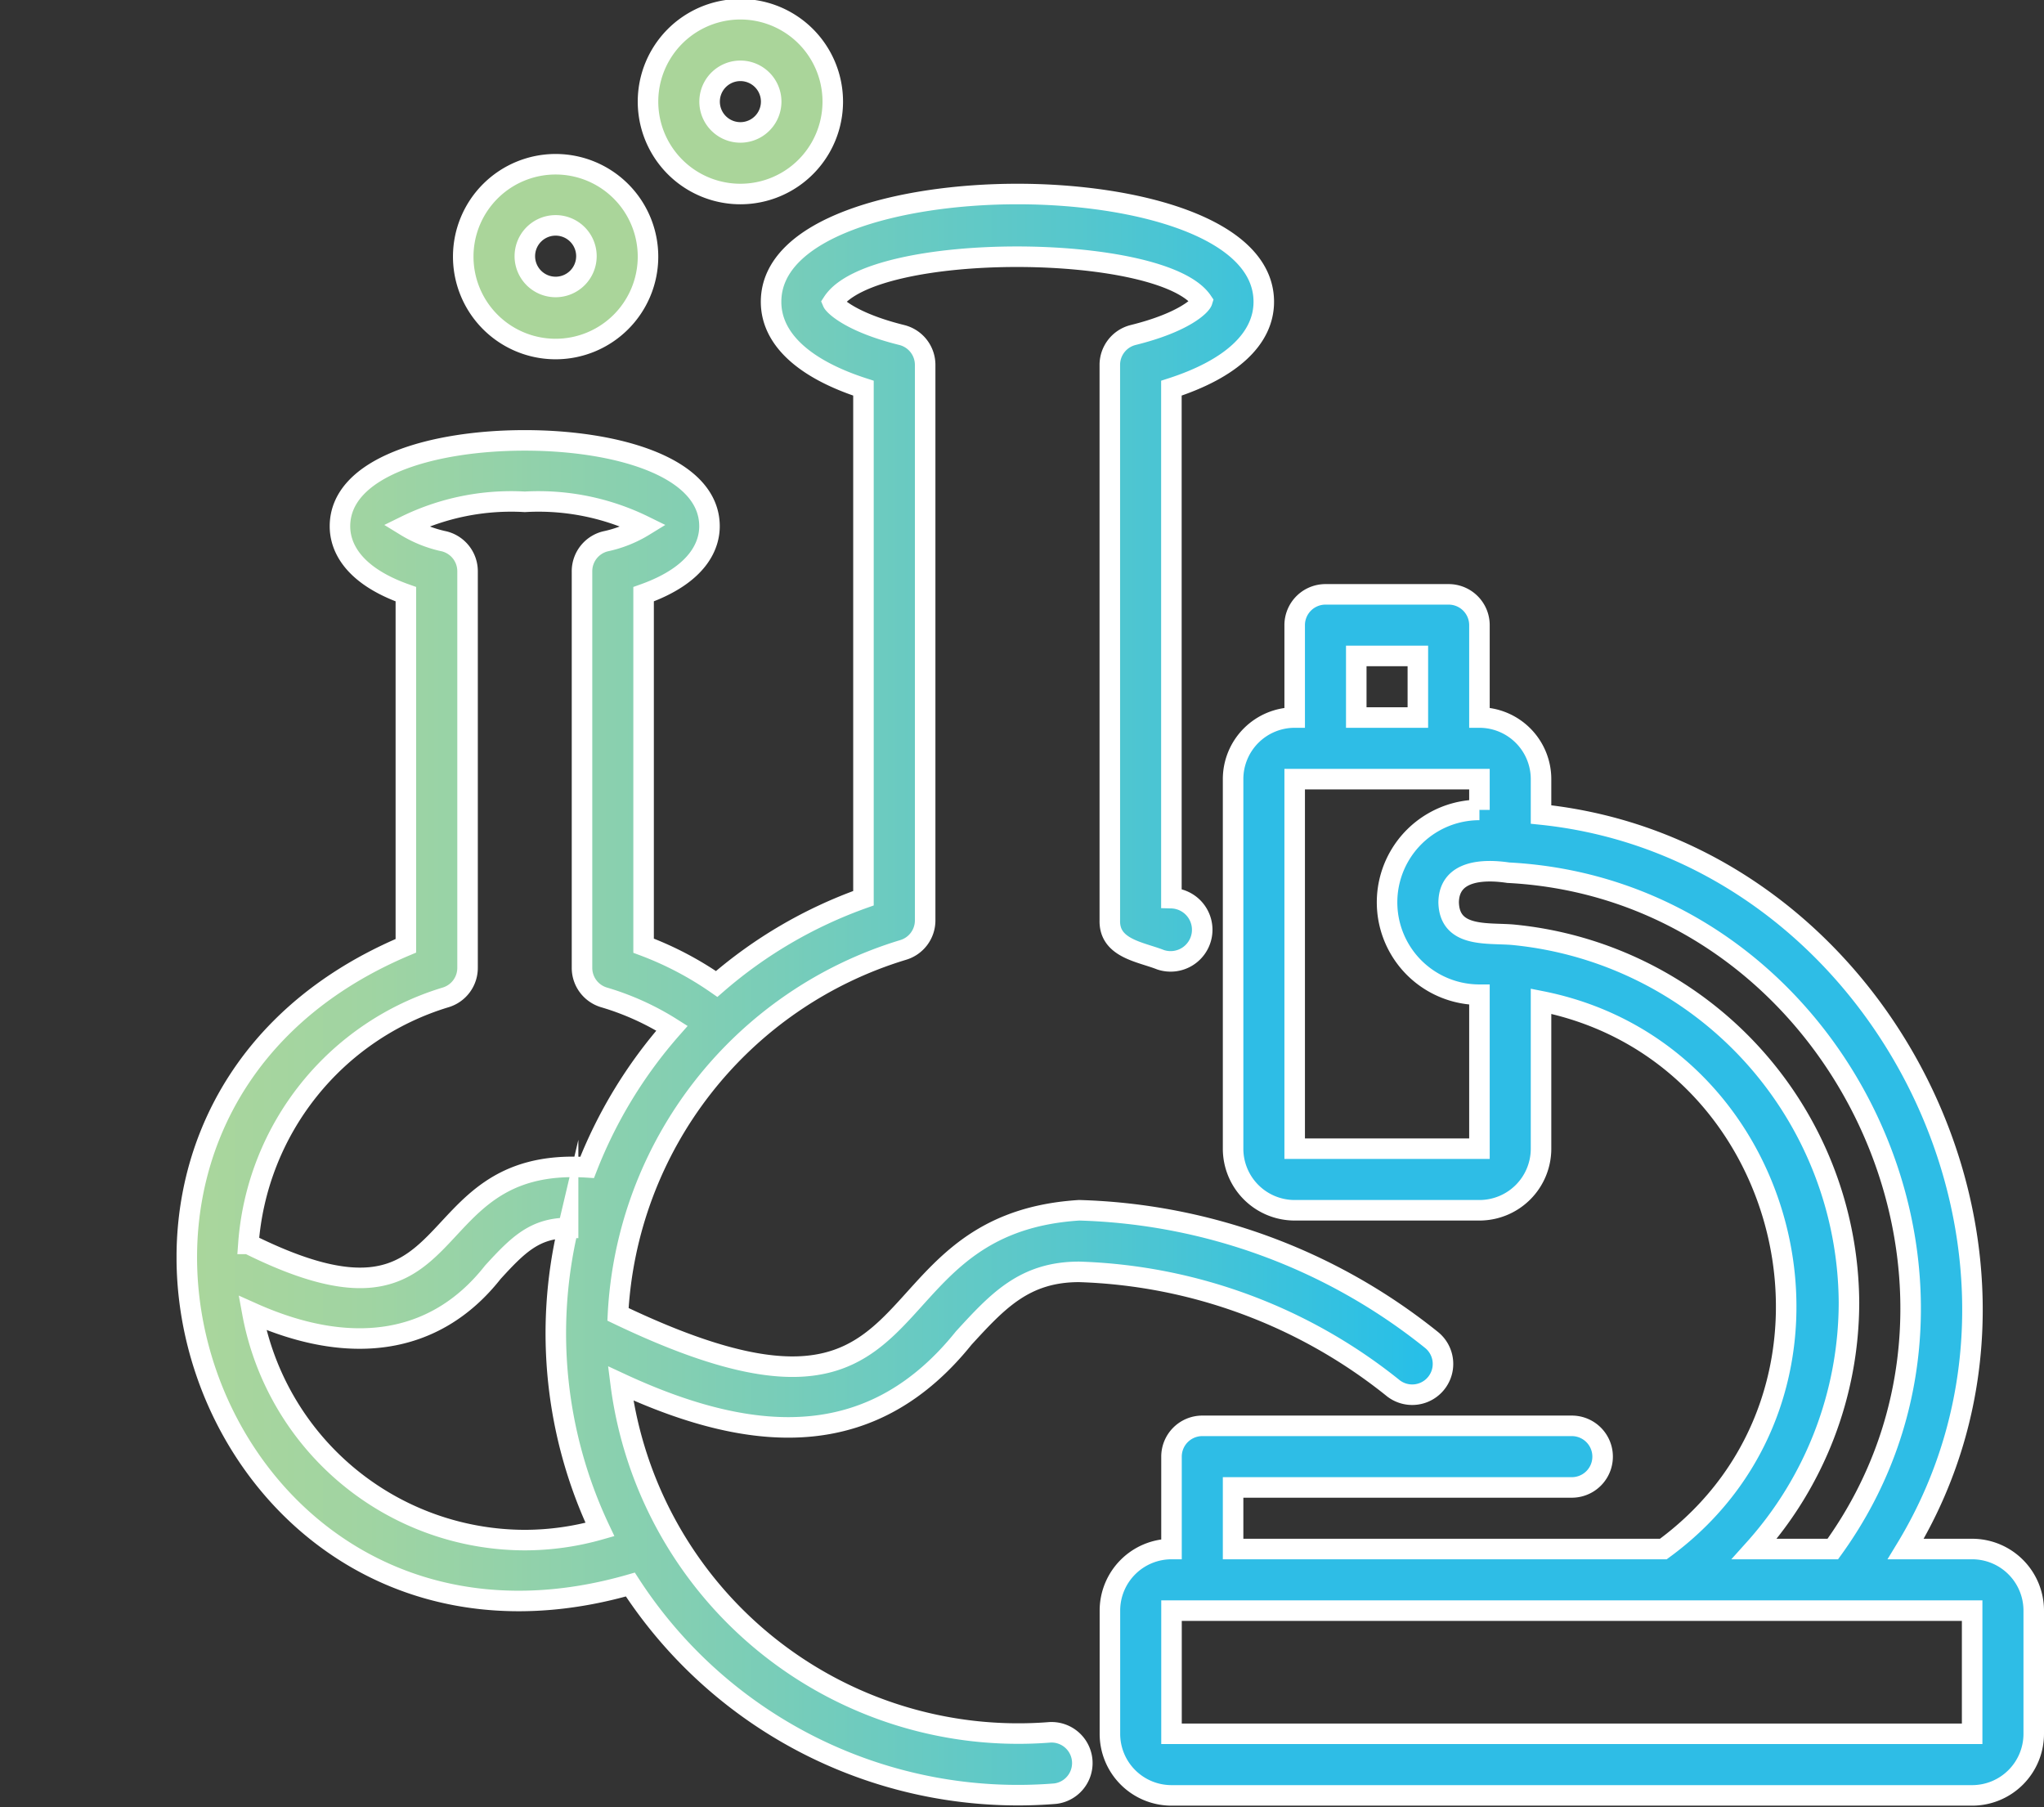
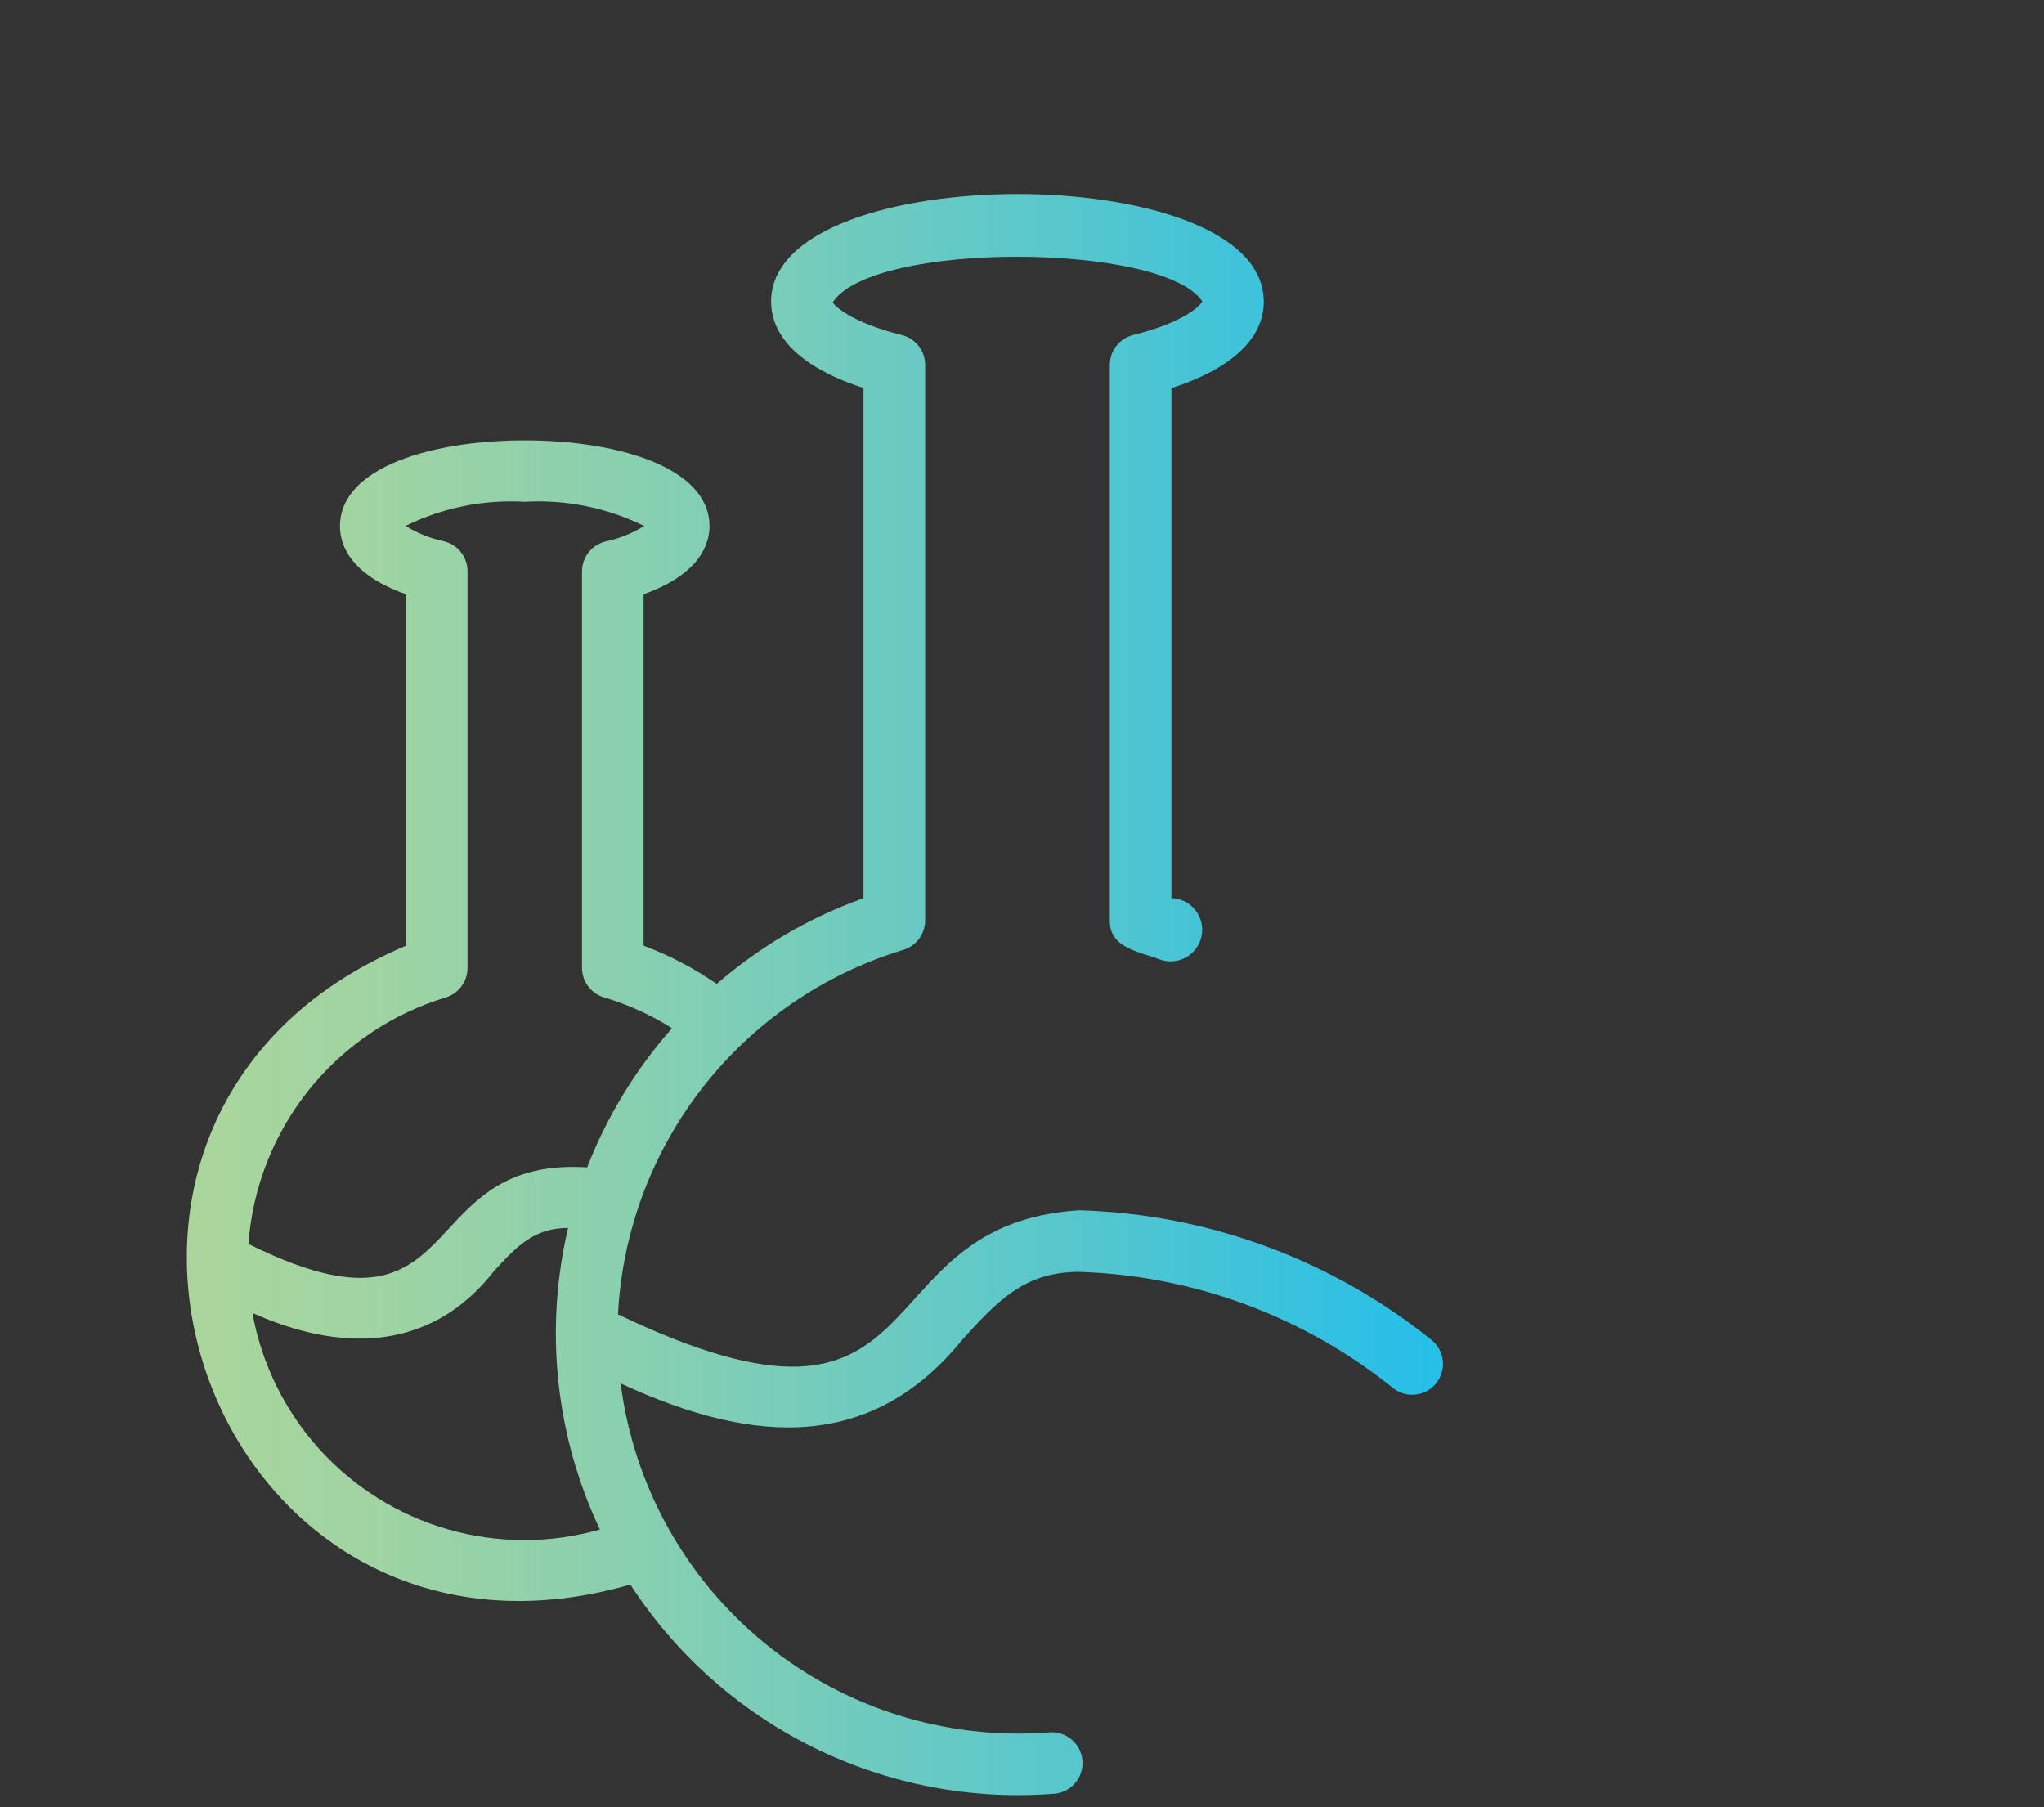
<svg xmlns="http://www.w3.org/2000/svg" id="fb57ceef-ae76-46bd-9cca-6a5fa5bb6458" data-name="Layer 1" viewBox="0 0 398.26 352.14">
  <rect x="0" y="0" width="398.26" height="352.14" fill="#333333" stroke="none" />
  <defs>
    <clipPath id="a96326b5-3f93-41fa-bb26-2bb7df5ea4d8" transform="translate(34.4 0)">
      <path d="M61.63,247.88c5-5.49,8.22-8.59,14.66-8.64A89.4,89.4,0,0,0,82.49,298a53.82,53.82,0,0,1-67.71-42.2c7.3,3.26,14.34,5,20.88,5,10.09,0,19-4.09,26-12.91M91.09,102.5a23.74,23.74,0,0,1-7.52,3A6,6,0,0,0,79,111.3v77.27a6,6,0,0,0,4.31,5.76,52.49,52.49,0,0,1,13.22,6A91,91,0,0,0,80,227.44c-14-.89-20.36,4.91-25.82,10.72C46.15,246.73,40,255.29,14,242.35a54.31,54.31,0,0,1,38.4-48,6,6,0,0,0,4.29-5.76V111.3a6,6,0,0,0-4.56-5.83,23.83,23.83,0,0,1-7.52-3,46.55,46.55,0,0,1,23.24-4.7,46.51,46.51,0,0,1,23.23,4.7m24.77-43.7c0,7.18,6.35,13.07,18,16.83V175a89.16,89.16,0,0,0-28.6,16.7A64.8,64.8,0,0,0,91,184.25V115.77c11-3.91,12.84-9.82,12.84-13.23,0-11.57-18.08-16.74-36-16.74s-36,5.17-36,16.74c0,3.41,1.79,9.32,12.84,13.23v68.5C-34.4,217.55,5.86,332.46,88.42,308.72a90,90,0,0,0,82.8,40.74,6,6,0,0,0-1.29-11.93,78.1,78.1,0,0,1-83.4-68c27.15,12.61,49.6,12.62,66.85-8.84,6.61-7.2,11.82-12.89,22.48-12.89a102.8,102.8,0,0,1,61.29,22.73,6,6,0,0,0,7.38-9.46,114.74,114.74,0,0,0-68.67-25.27c-43.59,2.76-25.67,51-89.85,20.28a78.44,78.44,0,0,1,55.56-71,6,6,0,0,0,4.29-5.74V71.1a6,6,0,0,0-4.56-5.83c-10.2-2.53-13.25-5.89-13.45-6.36,7.79-12,64.27-11.64,72-.22-.21.69-3.26,4.05-13.46,6.58a6,6,0,0,0-4.55,5.82V179.34c-.12,5.46,6,6.11,9.89,7.65a6.16,6.16,0,1,0,2.11-12V75.63c11.65-3.76,18-9.65,18-16.83,0-14.43-24.89-21-48-21s-48,6.57-48,21" style="fill:none" />
    </clipPath>
    <linearGradient id="a5a4d5cd-b1e4-48d7-8888-34af8d40f75c" y1="351.79" x2="1" y2="351.79" gradientTransform="matrix(244.74, 0, 0, -244.74, 36.4, 86293.17)" gradientUnits="userSpaceOnUse">
      <stop offset="0" stop-color="#aad69c" />
      <stop offset="0.14" stop-color="#a0d4a2" />
      <stop offset="0.39" stop-color="#84cfb2" />
      <stop offset="0.7" stop-color="#57c7cc" />
      <stop offset="0.99" stop-color="#27bfe8" />
      <stop offset="1" stop-color="#27bfe8" />
    </linearGradient>
    <clipPath id="be2e1d61-8122-4829-b39b-e28de787e059" transform="translate(34.4 0)">
-       <rect width="363.86" height="351.8" style="fill:none" />
-     </clipPath>
+       </clipPath>
  </defs>
  <g style="clip-path:url(#a96326b5-3f93-41fa-bb26-2bb7df5ea4d8)">
    <rect y="37.8" width="281.89" height="314.34" style="fill:url(#a5a4d5cd-b1e4-48d7-8888-34af8d40f75c)" />
  </g>
  <g style="clip-path:url(#be2e1d61-8122-4829-b39b-e28de787e059)">
-     <path d="M169.94,337.53a78.1,78.1,0,0,1-83.41-68c27.15,12.61,49.6,12.62,66.85-8.84,6.61-7.2,11.82-12.89,22.48-12.89a102.8,102.8,0,0,1,61.29,22.73,6,6,0,0,0,7.38-9.46,114.74,114.74,0,0,0-68.67-25.27c-43.59,2.76-25.67,51-89.85,20.28a78.42,78.42,0,0,1,55.56-71,6,6,0,0,0,4.29-5.75V71.1a6,6,0,0,0-4.56-5.83c-10.2-2.53-13.25-5.89-13.45-6.36,7.79-12,64.27-11.64,72-.22-.21.69-3.26,4.05-13.46,6.58a6,6,0,0,0-4.55,5.82V179.34c-.12,5.46,6,6.11,9.89,7.65a6.16,6.16,0,1,0,2.11-12V75.63c11.65-3.76,18-9.65,18-16.83,0-14.43-24.89-21-48-21s-48,6.57-48,21c0,7.18,6.35,13.07,18,16.83V175a89.11,89.11,0,0,0-28.6,16.71A64.41,64.41,0,0,0,91,184.25V115.77c11-3.91,12.84-9.82,12.84-13.23,0-11.57-18.08-16.74-36-16.74s-36,5.17-36,16.74c0,3.41,1.79,9.32,12.84,13.23v68.5C-34.4,217.55,5.86,332.46,88.42,308.72a90,90,0,0,0,82.8,40.74,6,6,0,0,0-1.28-11.93ZM52.41,194.33a6,6,0,0,0,4.29-5.76V111.3a6,6,0,0,0-4.56-5.83,23.83,23.83,0,0,1-7.52-3,46.68,46.68,0,0,1,23.24-4.7,46.64,46.64,0,0,1,23.23,4.7,23.74,23.74,0,0,1-7.52,3A6,6,0,0,0,79,111.3v77.27a6,6,0,0,0,4.31,5.76,52.49,52.49,0,0,1,13.22,6A91.1,91.1,0,0,0,80,227.44c-34.68-2.21-22.39,36.63-66,14.91A54.31,54.31,0,0,1,52.41,194.33ZM67.86,300.06A54.07,54.07,0,0,1,14.78,255.8c18.55,8.3,35.39,6.63,46.85-7.93,5-5.48,8.22-8.58,14.66-8.63A89.34,89.34,0,0,0,82.49,298,53.63,53.63,0,0,1,67.86,300.06Z" transform="translate(34.4 0)" style="fill:none;stroke:#fff;stroke-miterlimit:10;stroke-width:4px" />
+     <path d="M169.94,337.53a78.1,78.1,0,0,1-83.41-68c27.15,12.61,49.6,12.62,66.85-8.84,6.61-7.2,11.82-12.89,22.48-12.89a102.8,102.8,0,0,1,61.29,22.73,6,6,0,0,0,7.38-9.46,114.74,114.74,0,0,0-68.67-25.27c-43.59,2.76-25.67,51-89.85,20.28a78.42,78.42,0,0,1,55.56-71,6,6,0,0,0,4.29-5.75V71.1a6,6,0,0,0-4.56-5.83c-10.2-2.53-13.25-5.89-13.45-6.36,7.79-12,64.27-11.64,72-.22-.21.69-3.26,4.05-13.46,6.58a6,6,0,0,0-4.55,5.82V179.34c-.12,5.46,6,6.11,9.89,7.65a6.16,6.16,0,1,0,2.11-12V75.63c11.65-3.76,18-9.65,18-16.83,0-14.43-24.89-21-48-21s-48,6.57-48,21c0,7.18,6.35,13.07,18,16.83V175a89.11,89.11,0,0,0-28.6,16.71A64.41,64.41,0,0,0,91,184.25V115.77c11-3.91,12.84-9.82,12.84-13.23,0-11.57-18.08-16.74-36-16.74s-36,5.17-36,16.74c0,3.41,1.79,9.32,12.84,13.23v68.5C-34.4,217.55,5.86,332.46,88.42,308.72a90,90,0,0,0,82.8,40.74,6,6,0,0,0-1.28-11.93ZM52.41,194.33a6,6,0,0,0,4.29-5.76V111.3a6,6,0,0,0-4.56-5.83,23.83,23.83,0,0,1-7.52-3,46.68,46.68,0,0,1,23.24-4.7,46.64,46.64,0,0,1,23.23,4.7,23.74,23.74,0,0,1-7.52,3A6,6,0,0,0,79,111.3v77.27a6,6,0,0,0,4.31,5.76,52.49,52.49,0,0,1,13.22,6A91.1,91.1,0,0,0,80,227.44c-34.68-2.21-22.39,36.63-66,14.91A54.31,54.31,0,0,1,52.41,194.33ZM67.86,300.06c18.55,8.3,35.39,6.63,46.85-7.93,5-5.48,8.22-8.58,14.66-8.63A89.34,89.34,0,0,0,82.49,298,53.63,53.63,0,0,1,67.86,300.06Z" transform="translate(34.4 0)" style="fill:none;stroke:#fff;stroke-miterlimit:10;stroke-width:4px" />
    <path d="M349.86,301.8H336.92c35-57.5-4.68-136.25-71.06-143.11V151.8a12,12,0,0,0-12-12v-18a6,6,0,0,0-6-6h-24a6,6,0,0,0-6,6v18a12,12,0,0,0-12,12v72a12,12,0,0,0,12,12h36a12,12,0,0,0,12-12V195.07c49.92,9.88,65.37,76.36,23.83,106.73H205.86v-12h66a6,6,0,0,0,0-12h-72a6,6,0,0,0-6,6v18a12,12,0,0,0-12,12v24a12,12,0,0,0,12,12h156a12,12,0,0,0,12-12v-24a12,12,0,0,0-12-12m-120-174h12v12h-12Zm24,96h-36v-72h36v6a18,18,0,0,0,0,36Zm72,30a72.42,72.42,0,0,0-65.46-71.68c-4.91-.43-12.39.67-12.54-6.32.09-6.28,6.81-6.49,11.61-5.77,64.12,3.32,100.91,79.69,63.24,131.77H307.42a72,72,0,0,0,18.44-48m-132,84v-24h156v24Z" transform="translate(34.4 0)" style="fill:#2ebde6" />
    <path d="M349.86,301.8H336.92c35-57.5-4.68-136.25-71.06-143.11V151.8a12,12,0,0,0-12-12v-18a6,6,0,0,0-6-6h-24a6,6,0,0,0-6,6v18a12,12,0,0,0-12,12v72a12,12,0,0,0,12,12h36a12,12,0,0,0,12-12V195.07c49.92,9.88,65.37,76.36,23.83,106.73H205.86v-12h66a6,6,0,0,0,0-12h-72a6,6,0,0,0-6,6v18a12,12,0,0,0-12,12v24a12,12,0,0,0,12,12h156a12,12,0,0,0,12-12v-24A12,12,0,0,0,349.86,301.8Zm-120-174h12v12h-12Zm24,96h-36v-72h36v6a18,18,0,0,0,0,36Zm72,30a72.42,72.42,0,0,0-65.46-71.68c-4.91-.43-12.39.67-12.54-6.32.09-6.28,6.81-6.49,11.61-5.77,64.12,3.32,100.91,79.69,63.24,131.77H307.42A72,72,0,0,0,325.86,253.8Zm-132,84v-24h156v24Z" transform="translate(34.4 0)" style="fill:none;stroke:#fff;stroke-miterlimit:10;stroke-width:4px" />
-     <path d="M55.86,49.8a18,18,0,1,0,18-17.8,18,18,0,0,0-18,17.8m24,0a6,6,0,1,1-6-5.89,6,6,0,0,1,6,5.89" transform="translate(34.4 0)" style="fill:#aad59a" />
-     <path d="M55.86,49.8a18,18,0,1,0,18-17.8A18,18,0,0,0,55.86,49.8Zm24,0a6,6,0,1,1-6-5.89A6,6,0,0,1,79.86,49.8Z" transform="translate(34.4 0)" style="fill:none;stroke:#fff;stroke-miterlimit:10;stroke-width:4px" />
    <path d="M91.86,19.8a18,18,0,0,0,36,0,18,18,0,0,0-36,0m24,0a6,6,0,0,1-12,0,6,6,0,0,1,12,0" transform="translate(34.4 0)" style="fill:#aad59a" />
    <path d="M91.86,19.8a18,18,0,0,0,36,0,18,18,0,0,0-36,0Zm24,0a6,6,0,0,1-12,0,6,6,0,0,1,12,0Z" transform="translate(34.4 0)" style="fill:none;stroke:#fff;stroke-miterlimit:10;stroke-width:4px" />
  </g>
</svg>